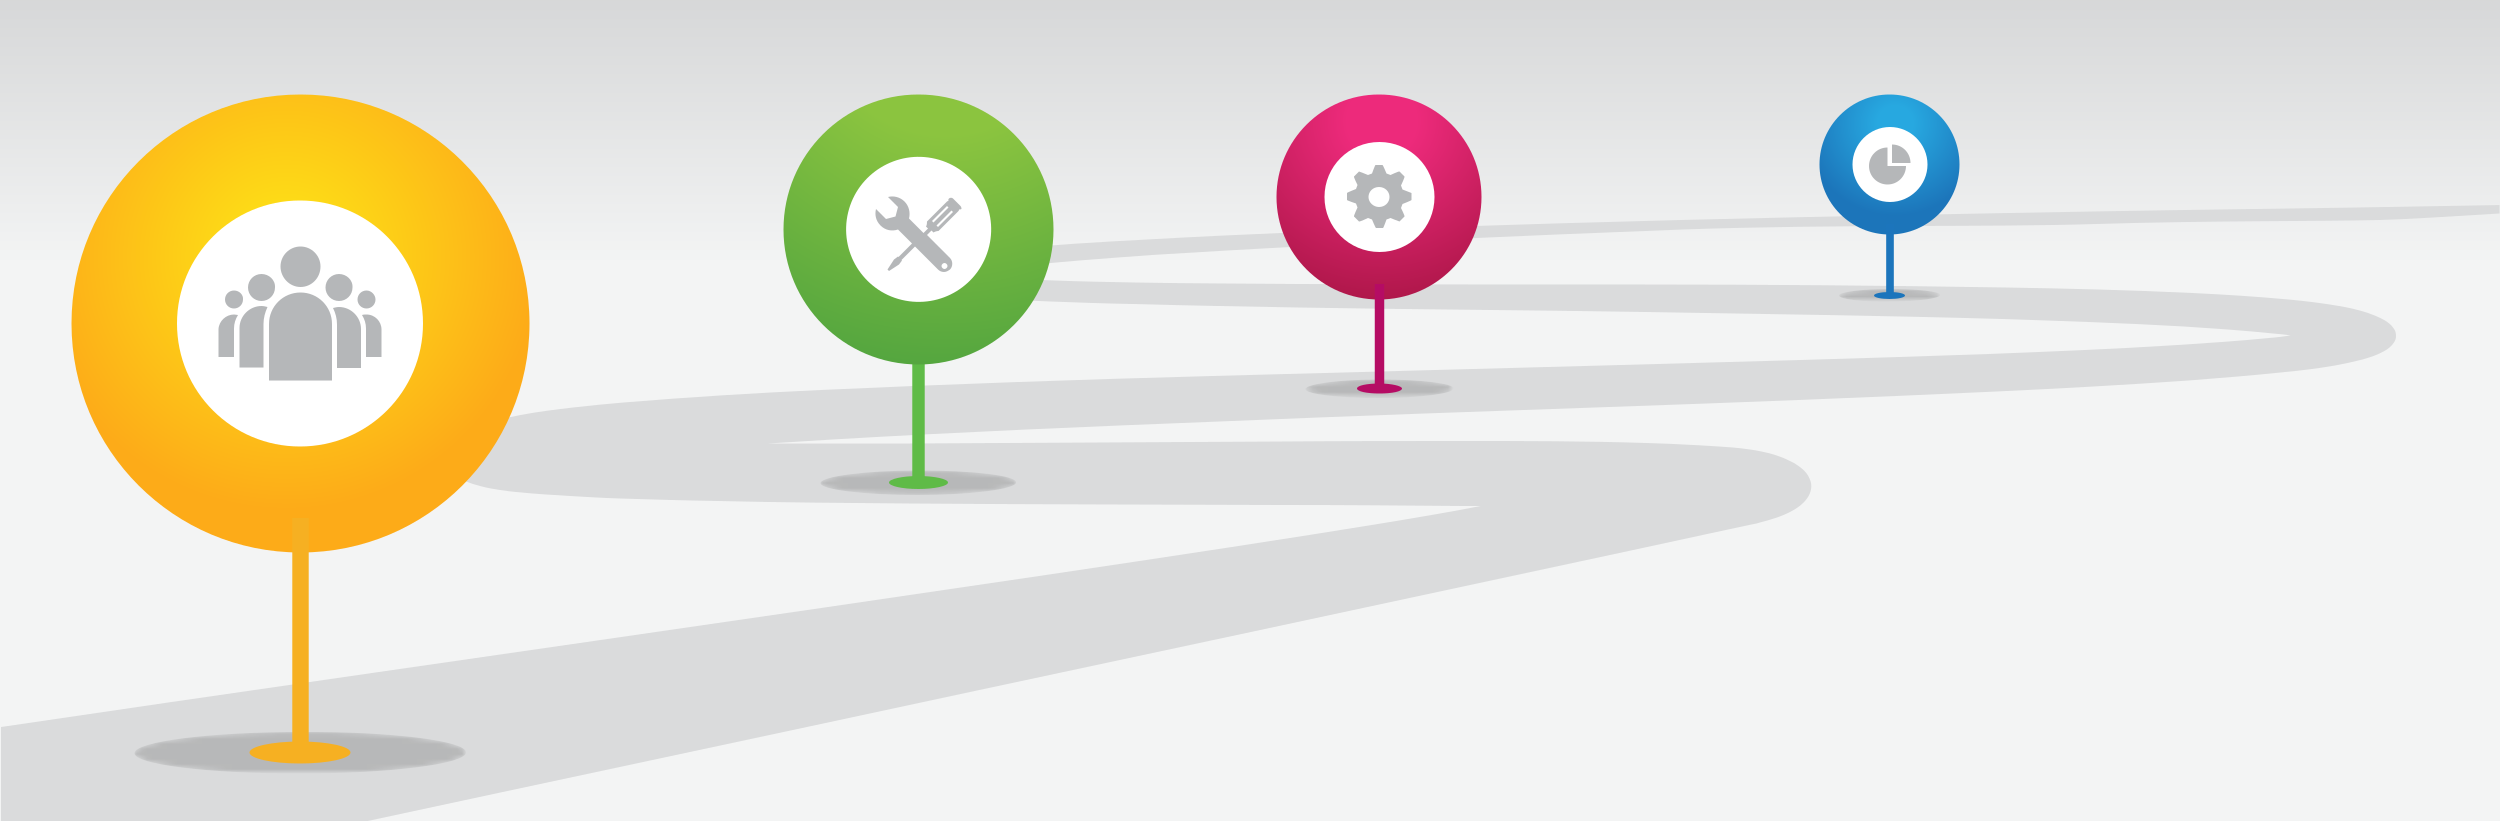
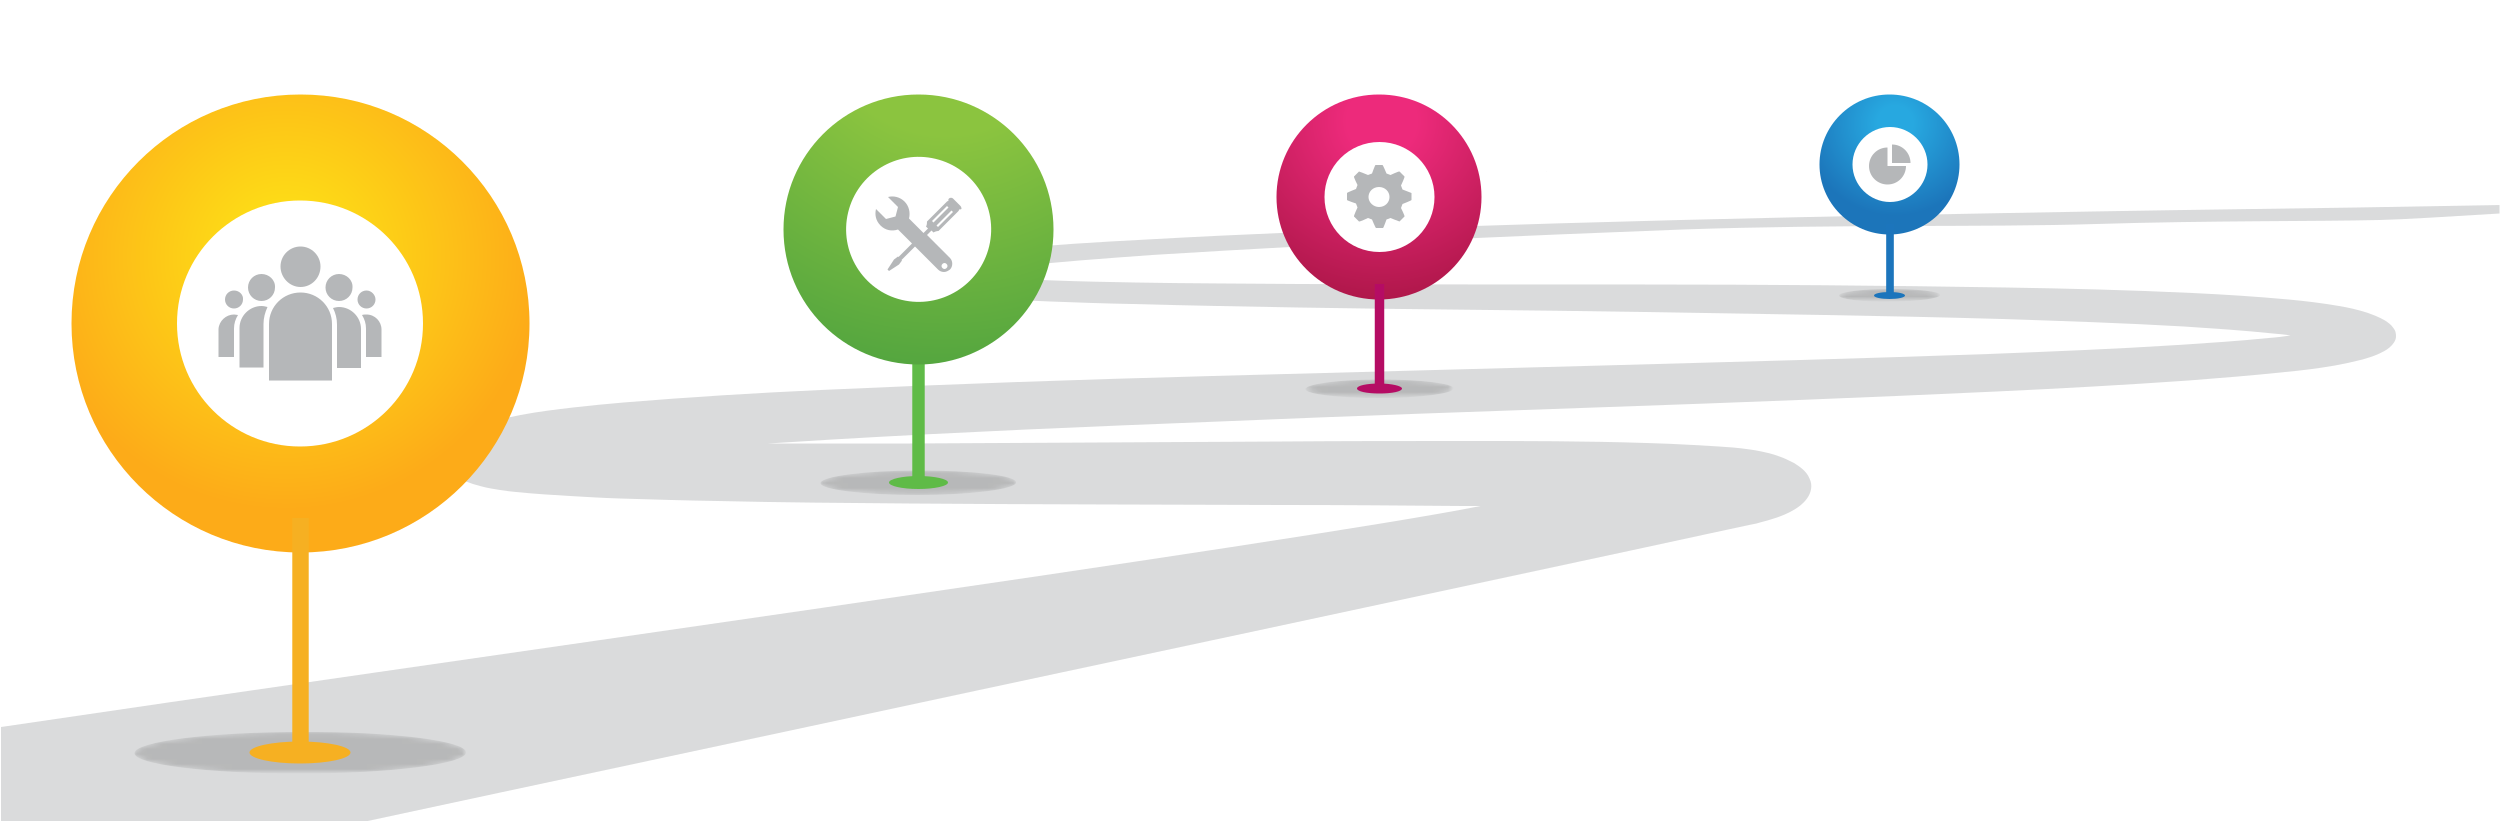
<svg xmlns="http://www.w3.org/2000/svg" version="1.1" x="0px" y="0px" viewBox="0 0 500 164.2" style="enable-background:new 0 0 500 164.2;" xml:space="preserve">
  <style type="text/css">
	.st0{fill:url(#SVGID_1_);}
	.st1{fill:#DADBDC;}
	.st2{filter:url(#Adobe_OpacityMaskFilter);}
	.st3{fill:url(#SVGID_00000146500631039460972220000008251554143296388031_);}
	.st4{opacity:0.4;mask:url(#SVGID_00000183224702696195965630000016810258250830165687_);}
	.st5{fill:url(#SVGID_00000093861129184598814260000016764946924193945273_);}
	.st6{fill:#FFFFFF;}
	.st7{fill:#B5B7B9;}
	.st8{fill:none;stroke:#F6B022;stroke-width:3.285;stroke-miterlimit:10;}
	.st9{fill:#F6B022;}
	.st10{filter:url(#Adobe_OpacityMaskFilter_00000181792831352956225070000006457080903101896626_);}
	.st11{fill:url(#SVGID_00000049944823494896639750000005368221043842817465_);}
	.st12{opacity:0.4;mask:url(#SVGID_00000083049878300130804140000016560465414243260050_);}
	.st13{fill:none;stroke:#5FBB47;stroke-width:2.487;stroke-miterlimit:10;}
	.st14{fill:#5FBB47;}
	.st15{fill:url(#SVGID_00000077313528084335072930000004715305703041412024_);}
	.st16{filter:url(#Adobe_OpacityMaskFilter_00000081621056281153035820000012257031439071719301_);}
	.st17{fill:url(#SVGID_00000038377711596500502160000014271042783266464440_);}
	.st18{opacity:0.4;mask:url(#SVGID_00000023280315332020091780000010274157772136239513_);}
	.st19{fill:url(#SVGID_00000164516340645905337090000006073181824330536895_);}
	.st20{fill:none;stroke:#B50C64;stroke-width:1.893;stroke-miterlimit:10;}
	.st21{fill:#B50C64;}
	.st22{filter:url(#Adobe_OpacityMaskFilter_00000135663252151864577760000003769205753745273988_);}
	.st23{fill:url(#SVGID_00000075884858289775336410000005476806353668474512_);}
	.st24{opacity:0.4;mask:url(#SVGID_00000090260175398833957450000002451654970504008614_);}
	.st25{fill:url(#SVGID_00000146500034975774894930000013850750957951131569_);}
	.st26{fill:none;stroke:#1C75BC;stroke-width:1.527;stroke-miterlimit:10;}
	.st27{fill:#1C75BC;}
</style>
  <g id="BACKGROUND">
    <linearGradient id="SVGID_1_" gradientUnits="userSpaceOnUse" x1="250" y1="57.806" x2="250" y2="-51.403">
      <stop offset="4.522080e-02" style="stop-color:#F3F4F4" />
      <stop offset="0.571" style="stop-color:#D4D5D6" />
      <stop offset="0.874" style="stop-color:#C7C9CA" />
    </linearGradient>
-     <rect y="0" class="st0" width="500" height="164.2" />
  </g>
  <g id="OBJECTS">
    <path class="st1" d="M194.2,54.4c-1.2,0.2-2.3,0.4-3.4,0.6c1.5,0.2,3,0.3,4.6,0.4c5,0.3,10.2,0.5,15.5,0.7   c5.3,0.2,10.7,0.3,16.1,0.4c10.8,0.2,21.9,0.2,33,0.3c22.4,0.1,45.4,0.1,69,0.1s47.7,0.2,72.2,0.6c12.3,0.2,24.7,0.5,37.3,1.1   c6.3,0.3,12.7,0.7,19.2,1.3c3.3,0.3,6.6,0.7,10.1,1.3c1.8,0.3,3.7,0.7,5.8,1.4c1.1,0.4,2.2,0.8,3.4,1.5c0.6,0.4,1.2,0.8,1.6,1.4   c0.2,0.3,0.4,0.5,0.5,0.9c0.1,0.7,0.1,0.3,0.1,0.9c0,0.8-0.6,1.6-1.3,2.2c-0.7,0.6-1.4,0.9-2,1.2c-1.3,0.6-2.4,0.9-3.4,1.2   c-2,0.5-3.8,0.9-5.5,1.2c-3.5,0.6-6.7,1-10,1.3c-6.5,0.7-12.9,1.2-19.3,1.7c-12.8,0.9-25.6,1.6-38.4,2.2   c-25.7,1.2-51.5,2.2-77.5,3.1s-51.9,1.8-77.9,2.9c-25.9,1-51.9,2.1-77.4,3.6c-4.3,0.3-8.6,0.5-12.9,0.8c9.5,0,18.9,0,28.4,0   c25.1-0.1,49.9-0.3,74.4-0.4c12.2-0.1,24.4-0.1,36.5-0.1c12.1,0,24.1,0,36.4,0.4c3.1,0.1,6.2,0.2,9.4,0.4c1.6,0.1,3.3,0.2,5.1,0.3   c0.9,0.1,1.8,0.1,2.8,0.2c1,0.1,2.1,0.2,3.4,0.4c0.7,0.1,1.4,0.2,2.3,0.4c0.9,0.2,2,0.4,3.6,1c0.9,0.3,1.7,0.7,2.9,1.3   c1.1,0.7,2.5,1.6,3.1,3.1c0.7,1.4,0.3,2.9-0.5,4c-0.8,1.1-1.7,1.7-2.5,2.2c-1.5,0.9-2.7,1.3-3.5,1.6c-0.9,0.3-1.6,0.5-2.3,0.7   c-0.7,0.2-1.2,0.3-1.8,0.5l-1.5,0.3c-2.6,0.6-5.3,1.1-7.9,1.7c-10.5,2.3-20.9,4.5-31.1,6.7c-41,8.8-79.7,17.1-115.4,24.7   c-46.5,10-88,18.8-122.8,26.3H0.2v-19c78.1-11.6,261.1-37.2,295.9-44.2c-1.2,0-2.3,0-3.5,0c-11.9-0.1-24-0.2-36.2-0.2   c-24.4-0.1-49.3-0.1-74.6-0.3c-12.6-0.1-25.4-0.2-38.3-0.5c-6.5-0.1-12.9-0.3-19.5-0.5c-3.3-0.1-6.6-0.3-10-0.5   c-3.4-0.2-6.8-0.4-10.8-0.8c-1-0.1-2-0.2-3.2-0.4c-0.6-0.1-1.2-0.2-1.8-0.3c-0.7-0.1-1.4-0.3-2.2-0.5c-0.8-0.2-1.8-0.5-3.1-1   c-0.7-0.3-1.4-0.6-2.2-1.1c-0.8-0.5-1.6-1.2-2.2-2c-0.7-0.3-0.5-2.8-0.4-2.4c0-0.2,0.3-1,0.5-1.2c0.5-0.8,1.2-1.5,1.9-2   c1.5-1,2.9-1.6,4.2-2.1c1.3-0.5,2.4-0.8,3.5-1.1c2.2-0.6,4.1-0.9,5.9-1.3c3.7-0.7,7.1-1.1,10.5-1.5c3.4-0.4,6.7-0.7,10.1-1   c13.3-1.1,26.3-1.9,39.4-2.5c26.1-1.2,52.2-2.1,78.3-2.8c26.1-0.7,52.2-1.4,78.1-2.1c25.9-0.7,51.7-1.4,77.2-2.3   c12.7-0.5,25.4-1,37.8-1.8c6.2-0.4,12.3-0.8,18.2-1.4c1.5-0.1,3-0.3,4.4-0.5c-1.1-0.2-2.3-0.3-3.5-0.4c-5.7-0.6-11.7-1-17.8-1.4   c-12.1-0.7-24.3-1.1-36.4-1.5c-24.3-0.7-48.3-1-71.8-1.4s-46.5-0.5-69-0.9c-11.2-0.2-22.3-0.4-33.2-0.7c-5.5-0.1-10.9-0.3-16.3-0.5   c-5.4-0.2-10.8-0.5-16.2-0.9c-2.7-0.2-5.4-0.5-8.4-1c-0.8-0.1-1.5-0.3-2.5-0.5c-0.5-0.1-0.9-0.3-1.5-0.5c-0.5-0.2-1.2-0.6-1.6-1.2   c-0.2-0.3-0.3-0.6-0.3-1c0-0.1,0.1-0.5,0.3-0.7c0.3-0.5,0.8-0.8,1.2-1c0.9-0.5,1.7-0.8,2.5-1c1.5-0.5,2.9-0.7,4.2-1   c1.4-0.2,2.7-0.4,4-0.6c2.6-0.3,5.2-0.6,7.7-0.9c10.2-1,20.2-1.6,29.9-2.1c19.5-1.1,38.2-1.8,56.1-2.4c17.8-0.6,34.7-1.1,50.6-1.5   c31.8-0.8,59.5-1.3,82.3-1.7c22.8-0.4,40.7-0.6,53-0.8c5.1-0.1,16.7-0.3,28.5-0.5v1.7c-9.9,0.6-19.3,1.2-24,1.3   c-12.2,0.3-33.8,0.1-56.6,0.8c-22.8,0.7-51.1,0-82.8,1.1c-15.8,0.6-32.7,1.3-50.4,2.1c-17.7,0.8-36.4,1.8-55.7,3   c-9.6,0.7-19.5,1.4-29.2,2.5C198.9,53.8,196.5,54.1,194.2,54.4z" />
    <path class="st1" d="M170-54C169.9-54,169.9-54,170-54C169.9-54,169.9-54,170-54z" />
    <path class="st1" d="M309.2,34.2c0.1,0,0.1,0,0.2,0.1C309.4,34.3,309.4,34.3,309.2,34.2z" />
    <path class="st1" d="M98.6,17.3C98.5,17.3,98.5,17.4,98.6,17.3C98.5,17.4,98.5,17.3,98.6,17.3z" />
-     <path class="st1" d="M421.7-30.3C421.8-30.3,421.8-30.3,421.7-30.3L421.7-30.3z" />
    <g>
      <defs>
        <filter id="Adobe_OpacityMaskFilter" filterUnits="userSpaceOnUse" x="26.9" y="146.3" width="66.3" height="8.3">
          <feColorMatrix type="matrix" values="1 0 0 0 0  0 1 0 0 0  0 0 1 0 0  0 0 0 1 0" />
        </filter>
      </defs>
      <mask maskUnits="userSpaceOnUse" x="26.9" y="146.3" width="66.3" height="8.3" id="SVGID_00000052808694027697793440000002243392757043501475_">
        <g class="st2">
          <radialGradient id="SVGID_00000044871556479490400010000012396213144931963028_" cx="786.528" cy="416.427" r="11.282" gradientTransform="matrix(-2.937 8.700000e-03 2.260000e-02 -0.367 2361.002 296.682)" gradientUnits="userSpaceOnUse">
            <stop offset="0" style="stop-color:#FFFFFF" />
            <stop offset="0.121" style="stop-color:#D1D1D1" />
            <stop offset="0.302" style="stop-color:#929292" />
            <stop offset="0.476" style="stop-color:#5E5E5E" />
            <stop offset="0.637" style="stop-color:#353535" />
            <stop offset="0.783" style="stop-color:#181818" />
            <stop offset="0.909" style="stop-color:#060606" />
            <stop offset="1" style="stop-color:#000000" />
          </radialGradient>
          <path style="fill:url(#SVGID_00000044871556479490400010000012396213144931963028_);" d="M26.9,150.6c0.2-2.3,15.1-4.2,33.4-4.2      c18.3-0.1,33,1.8,32.9,4.1c-0.1,2.3-15.1,4.2-33.4,4.2C41.5,154.7,26.8,152.9,26.9,150.6z" />
        </g>
      </mask>
      <path style="opacity:0.4;mask:url(#SVGID_00000052808694027697793440000002243392757043501475_);" d="M26.9,150.6    c0.2-2.3,15.1-4.2,33.4-4.2c18.3-0.1,33,1.8,32.9,4.1c-0.1,2.3-15.1,4.2-33.4,4.2C41.5,154.7,26.8,152.9,26.9,150.6z" />
      <radialGradient id="SVGID_00000023980425547946328620000005884495481728916394_" cx="57.273" cy="51.446" r="68.158" gradientUnits="userSpaceOnUse">
        <stop offset="0.144" style="stop-color:#FDDC17" />
        <stop offset="0.741" style="stop-color:#FDAB18" />
      </radialGradient>
      <path style="fill:url(#SVGID_00000023980425547946328620000005884495481728916394_);" d="M105.9,64.7c0,25.3-20.5,45.8-45.8,45.8    c-25.3,0-45.8-20.5-45.8-45.8c0-25.3,20.5-45.8,45.8-45.8C85.4,18.9,105.9,39.4,105.9,64.7z" />
      <path class="st6" d="M84.6,64.7c0,13.6-11,24.6-24.6,24.6s-24.6-11-24.6-24.6c0-13.6,11-24.6,24.6-24.6S84.6,51.1,84.6,64.7z" />
      <path class="st7" d="M73.3,58.1c-1,0-1.8,0.8-1.8,1.8c0,1,0.8,1.8,1.8,1.8c1,0,1.8-0.8,1.8-1.8C75.1,59,74.3,58.1,73.3,58.1z     M46.8,58.1c-1,0-1.8,0.8-1.8,1.8c0,1,0.8,1.8,1.8,1.8c1,0,1.8-0.8,1.8-1.8C48.7,59,47.9,58.1,46.8,58.1z M67.8,54.8    c-1.5,0-2.7,1.2-2.7,2.7c0,1.5,1.2,2.7,2.7,2.7c1.5,0,2.7-1.2,2.7-2.7C70.6,56,69.3,54.8,67.8,54.8z M76.3,71.4h-3.1v-5.7    c0-1-0.3-1.9-0.8-2.7c0.3-0.1,0.6-0.1,0.9-0.1c1.7,0,3,1.4,3,3V71.4z M52.3,54.8c-1.5,0-2.7,1.2-2.7,2.7c0,1.5,1.2,2.7,2.7,2.7    c1.5,0,2.7-1.2,2.7-2.7C55.1,56,53.8,54.8,52.3,54.8z M46.8,62.9c0.3,0,0.6,0.1,0.8,0.1c-0.5,0.8-0.8,1.7-0.8,2.7v5.7h-3.1v-5.6    C43.8,64.2,45.2,62.9,46.8,62.9z M60.1,49.3c-2.2,0-4,1.8-4,4c0,2.2,1.8,4.1,4,4.1c2.2,0,4-1.8,4-4.1    C64.1,51.1,62.3,49.3,60.1,49.3z M72.2,73.6h-4.8v-8.7c0-1.2-0.3-2.3-0.8-3.3c0.4-0.1,0.8-0.2,1.2-0.2c2.4,0,4.4,2,4.4,4.4V73.6z     M52.7,64.8v8.7h-4.8v-7.9c0-2.4,2-4.4,4.4-4.4c0.4,0,0.8,0.1,1.2,0.2C53,62.5,52.7,63.6,52.7,64.8z M53.7,76.1h12.7V64.8    c0-3.5-2.8-6.3-6.3-6.3c-3.5,0-6.3,2.8-6.3,6.3V76.1z" />
      <line class="st8" x1="60.1" y1="103.6" x2="60.1" y2="150.9" />
      <path class="st9" d="M70.1,150.5c0,1.2-4.5,2.2-10.1,2.2c-5.6,0-10.1-1-10.1-2.2c0-1.2,4.5-2.2,10.1-2.2    C65.6,148.3,70.1,149.3,70.1,150.5z" />
    </g>
    <g>
      <defs>
        <filter id="Adobe_OpacityMaskFilter_00000011026381273002988370000004060550792812090259_" filterUnits="userSpaceOnUse" x="164.1" y="94.1" width="39.1" height="4.9">
          <feColorMatrix type="matrix" values="1 0 0 0 0  0 1 0 0 0  0 0 1 0 0  0 0 0 1 0" />
        </filter>
      </defs>
      <mask maskUnits="userSpaceOnUse" x="164.1" y="94.1" width="39.1" height="4.9" id="SVGID_00000095307285063778099760000001906168325544118972_">
        <g style="filter:url(#Adobe_OpacityMaskFilter_00000011026381273002988370000004060550792812090259_);">
          <radialGradient id="SVGID_00000079469899975278983360000009913734541333644200_" cx="745.574" cy="562.274" r="6.656" gradientTransform="matrix(-2.937 8.700000e-03 2.260000e-02 -0.367 2361.002 296.682)" gradientUnits="userSpaceOnUse">
            <stop offset="0" style="stop-color:#FFFFFF" />
            <stop offset="0.121" style="stop-color:#D1D1D1" />
            <stop offset="0.302" style="stop-color:#929292" />
            <stop offset="0.476" style="stop-color:#5E5E5E" />
            <stop offset="0.637" style="stop-color:#353535" />
            <stop offset="0.783" style="stop-color:#181818" />
            <stop offset="0.909" style="stop-color:#060606" />
            <stop offset="1" style="stop-color:#000000" />
          </radialGradient>
          <path style="fill:url(#SVGID_00000079469899975278983360000009913734541333644200_);" d="M164.1,96.6c0.1-1.3,8.9-2.5,19.7-2.5      c10.8,0,19.5,1,19.4,2.4c0,1.3-8.9,2.5-19.7,2.5C172.7,99,164,97.9,164.1,96.6z" />
        </g>
      </mask>
      <path style="opacity:0.4;mask:url(#SVGID_00000095307285063778099760000001906168325544118972_);" d="M164.1,96.6    c0.1-1.3,8.9-2.5,19.7-2.5c10.8,0,19.5,1,19.4,2.4c0,1.3-8.9,2.5-19.7,2.5C172.7,99,164,97.9,164.1,96.6z" />
      <line class="st13" x1="183.7" y1="68.9" x2="183.7" y2="96.8" />
      <path class="st14" d="M189.6,96.5c0,0.7-2.7,1.3-5.9,1.3c-3.3,0-5.9-0.6-5.9-1.3c0-0.7,2.7-1.3,5.9-1.3    C186.9,95.2,189.6,95.8,189.6,96.5z" />
      <radialGradient id="SVGID_00000117655277965929982100000009519687341408015003_" cx="189.103" cy="1.177" r="95.433" gradientUnits="userSpaceOnUse">
        <stop offset="0.27" style="stop-color:#8BC43F" />
        <stop offset="0.9" style="stop-color:#449D3F" />
      </radialGradient>
      <path style="fill:url(#SVGID_00000117655277965929982100000009519687341408015003_);" d="M210.7,45.9c0,14.9-12.1,27-27,27    c-14.9,0-27-12.1-27-27c0-14.9,12.1-27,27-27C198.6,18.9,210.7,31,210.7,45.9z" />
      <ellipse transform="matrix(0.232 -0.973 0.973 0.232 96.45 213.964)" class="st6" cx="183.7" cy="45.9" rx="14.5" ry="14.5" />
      <path class="st7" d="M192.1,41.2l-1.5-1.5c-0.2-0.2-0.6-0.2-0.8,0c-0.1,0.1-0.2,0.3-0.1,0.5c-0.1,0-0.2,0-0.3,0.1l0,0l-4,4    c0,0.3,0,0.7-0.2,1l0.4,0.4l0,0l0,0l-0.9,0.9l-2.9-2.9c0.3-1.2,0-2.5-0.9-3.4c-0.9-0.9-2.2-1.2-3.3-0.9l2,2l-0.5,1.9l-1.9,0.5    l-2-2c-0.3,1.2,0,2.4,0.9,3.3c1,1,2.3,1.2,3.5,0.8l0,0l2.8,2.8l-2.7,2.7l-0.1-0.1l-0.8,0.6l-1.3,2l0.3,0.3l2-1.3l0.6-0.8l-0.1-0.1    l2.7-2.7l4.6,4.6c0.3,0.3,0.7,0.5,1.2,0.5c0.4,0,0.8-0.2,1.2-0.5c0.6-0.6,0.6-1.7,0-2.3l-4.6-4.6l0.9-0.9l0.4,0.4    c0.3-0.2,0.7-0.3,1-0.3l3.9-3.9l0.1-0.1l0,0c0.1-0.1,0.1-0.2,0.1-0.3c0.2,0,0.3,0,0.5-0.1C192.3,41.8,192.3,41.4,192.1,41.2z     M188.9,52.6c0.3,0,0.6,0.3,0.6,0.6c0,0.3-0.3,0.6-0.6,0.6c-0.3,0-0.6-0.3-0.6-0.6C188.3,52.9,188.6,52.6,188.9,52.6z M186.7,44.5    l-0.3-0.3l3-3l0.3,0.3L186.7,44.5z M187.6,45.4l-0.3-0.3l3-3l0.3,0.3L187.6,45.4z" />
    </g>
    <g>
      <defs>
        <filter id="Adobe_OpacityMaskFilter_00000009553257236298512920000007563778928650706329_" filterUnits="userSpaceOnUse" x="261.1" y="75.9" width="29.6" height="3.7">
          <feColorMatrix type="matrix" values="1 0 0 0 0  0 1 0 0 0  0 0 1 0 0  0 0 0 1 0" />
        </filter>
      </defs>
      <mask maskUnits="userSpaceOnUse" x="261.1" y="75.9" width="29.6" height="3.7" id="SVGID_00000025443627676427012540000012774384548961367995_">
        <g style="filter:url(#Adobe_OpacityMaskFilter_00000009553257236298512920000007563778928650706329_);">
          <radialGradient id="SVGID_00000065040321569637759120000007007812617234520978_" cx="714.571" cy="612.692" r="5.044" gradientTransform="matrix(-2.937 8.700000e-03 2.260000e-02 -0.367 2361.002 296.682)" gradientUnits="userSpaceOnUse">
            <stop offset="0" style="stop-color:#FFFFFF" />
            <stop offset="0.121" style="stop-color:#D1D1D1" />
            <stop offset="0.302" style="stop-color:#929292" />
            <stop offset="0.476" style="stop-color:#5E5E5E" />
            <stop offset="0.637" style="stop-color:#353535" />
            <stop offset="0.783" style="stop-color:#181818" />
            <stop offset="0.909" style="stop-color:#060606" />
            <stop offset="1" style="stop-color:#000000" />
          </radialGradient>
          <path style="fill:url(#SVGID_00000065040321569637759120000007007812617234520978_);" d="M261.1,77.8c0.1-1,6.8-1.9,14.9-1.9      c8.2,0,14.8,0.8,14.7,1.8c0,1-6.7,1.9-14.9,1.9C267.6,79.6,261,78.8,261.1,77.8z" />
        </g>
      </mask>
      <path style="opacity:0.4;mask:url(#SVGID_00000025443627676427012540000012774384548961367995_);" d="M261.1,77.8    c0.1-1,6.8-1.9,14.9-1.9c8.2,0,14.8,0.8,14.7,1.8c0,1-6.7,1.9-14.9,1.9C267.6,79.6,261,78.8,261.1,77.8z" />
      <radialGradient id="SVGID_00000092453186152123746320000007178359535963618729_" cx="276.385" cy="24.169" r="48.596" gradientUnits="userSpaceOnUse">
        <stop offset="0.144" style="stop-color:#ED2A7B" />
        <stop offset="0.741" style="stop-color:#AF174A" />
      </radialGradient>
      <path style="fill:url(#SVGID_00000092453186152123746320000007178359535963618729_);" d="M296.3,39.4c0,11.3-9.2,20.5-20.5,20.5    c-11.3,0-20.5-9.2-20.5-20.5c0-11.3,9.2-20.5,20.5-20.5C287.2,18.9,296.3,28.1,296.3,39.4z" />
      <path class="st6" d="M286.9,39.4c0,6.1-4.9,11-11,11c-6.1,0-11-4.9-11-11s4.9-11,11-11C281.9,28.4,286.9,33.3,286.9,39.4z" />
      <line class="st20" x1="275.9" y1="56.8" x2="275.9" y2="77.9" />
      <path class="st21" d="M280.4,77.7c0,0.6-2,1-4.5,1c-2.5,0-4.5-0.4-4.5-1s2-1,4.5-1C278.3,76.7,280.4,77.2,280.4,77.7z" />
      <path class="st7" d="M280.5,37.9l-0.3-0.8c0,0,0.8-1.7,0.7-1.8l-1-1c-0.1-0.1-1.8,0.7-1.8,0.7l-0.8-0.3c0,0-0.7-1.7-0.8-1.7h-1.4    c-0.1,0-0.7,1.7-0.7,1.7l-0.8,0.3c0,0-1.7-0.7-1.8-0.7l-1,1c-0.1,0.1,0.7,1.7,0.7,1.7l-0.3,0.8c0,0-1.8,0.7-1.8,0.8v1.4    c0,0.1,1.8,0.7,1.8,0.7l0.3,0.8c0,0-0.8,1.7-0.7,1.8l1,1c0.1,0.1,1.8-0.7,1.8-0.7l0.8,0.3c0,0,0.7,1.7,0.8,1.7h1.4    c0.1,0,0.7-1.7,0.7-1.7l0.8-0.3c0,0,1.7,0.7,1.8,0.7l1-1c0.1-0.1-0.7-1.7-0.7-1.7l0.3-0.8c0,0,1.8-0.7,1.8-0.8v-1.4    C282.3,38.6,280.5,37.9,280.5,37.9z M277.9,39.4c0,1.1-0.9,2-2.1,2c-1.1,0-2.1-0.9-2.1-2c0-1.1,0.9-2,2.1-2    C277,37.4,277.9,38.3,277.9,39.4z" />
    </g>
    <g>
      <defs>
        <filter id="Adobe_OpacityMaskFilter_00000073713563196140451210000015428665399763032707_" filterUnits="userSpaceOnUse" x="367.8" y="57.8" width="20.2" height="2.5">
          <feColorMatrix type="matrix" values="1 0 0 0 0  0 1 0 0 0  0 0 1 0 0  0 0 0 1 0" />
        </filter>
      </defs>
      <mask maskUnits="userSpaceOnUse" x="367.8" y="57.8" width="20.2" height="2.5" id="SVGID_00000080194464154785510600000013972062016445660049_">
        <g style="filter:url(#Adobe_OpacityMaskFilter_00000073713563196140451210000015428665399763032707_);">
          <radialGradient id="SVGID_00000044855961688905766640000005295789122556564906_" cx="680.202" cy="662.596" r="3.446" gradientTransform="matrix(-2.937 8.700000e-03 2.260000e-02 -0.367 2361.002 296.682)" gradientUnits="userSpaceOnUse">
            <stop offset="0" style="stop-color:#FFFFFF" />
            <stop offset="0.121" style="stop-color:#D1D1D1" />
            <stop offset="0.302" style="stop-color:#929292" />
            <stop offset="0.476" style="stop-color:#5E5E5E" />
            <stop offset="0.637" style="stop-color:#353535" />
            <stop offset="0.783" style="stop-color:#181818" />
            <stop offset="0.909" style="stop-color:#060606" />
            <stop offset="1" style="stop-color:#000000" />
          </radialGradient>
          <path style="fill:url(#SVGID_00000044855961688905766640000005295789122556564906_);" d="M367.8,59.1c0-0.7,4.6-1.3,10.2-1.3      c5.6,0,10.1,0.5,10,1.2c0,0.7-4.6,1.3-10.2,1.3C372.3,60.4,367.8,59.8,367.8,59.1z" />
        </g>
      </mask>
      <path style="opacity:0.4;mask:url(#SVGID_00000080194464154785510600000013972062016445660049_);" d="M367.8,59.1    c0-0.7,4.6-1.3,10.2-1.3c5.6,0,10.1,0.5,10,1.2c0,0.7-4.6,1.3-10.2,1.3C372.3,60.4,367.8,59.8,367.8,59.1z" />
      <radialGradient id="SVGID_00000128474360265732431640000007034495791713618055_" cx="379.06" cy="24.722" r="24.794" gradientUnits="userSpaceOnUse">
        <stop offset="0.144" style="stop-color:#27A8E0" />
        <stop offset="0.741" style="stop-color:#1C75BA" />
      </radialGradient>
      <path style="fill:url(#SVGID_00000128474360265732431640000007034495791713618055_);" d="M391.9,32.9c0,7.7-6.3,14-14,14    c-7.7,0-14-6.3-14-14c0-7.7,6.3-14,14-14C385.7,18.9,391.9,25.2,391.9,32.9z" />
      <path class="st6" d="M385.5,32.9c0,4.1-3.4,7.5-7.5,7.5c-4.1,0-7.5-3.4-7.5-7.5s3.4-7.5,7.5-7.5C382.1,25.4,385.5,28.8,385.5,32.9    z" />
      <line class="st26" x1="378" y1="44.8" x2="378" y2="59.2" />
      <path class="st27" d="M381,59.1c0,0.4-1.4,0.7-3.1,0.7c-1.7,0-3.1-0.3-3.1-0.7c0-0.4,1.4-0.7,3.1-0.7    C379.6,58.4,381,58.7,381,59.1z" />
      <g>
        <path class="st7" d="M377.5,33.2h3.7c0,2-1.6,3.7-3.7,3.7c-2,0-3.7-1.6-3.7-3.7c0-2,1.6-3.7,3.7-3.7V33.2z" />
        <path class="st7" d="M378.4,32.6h3.7c0-2-1.6-3.7-3.7-3.7V32.6z" />
      </g>
    </g>
  </g>
  <g id="DESIGNED_BY_FREEPIK">
</g>
</svg>